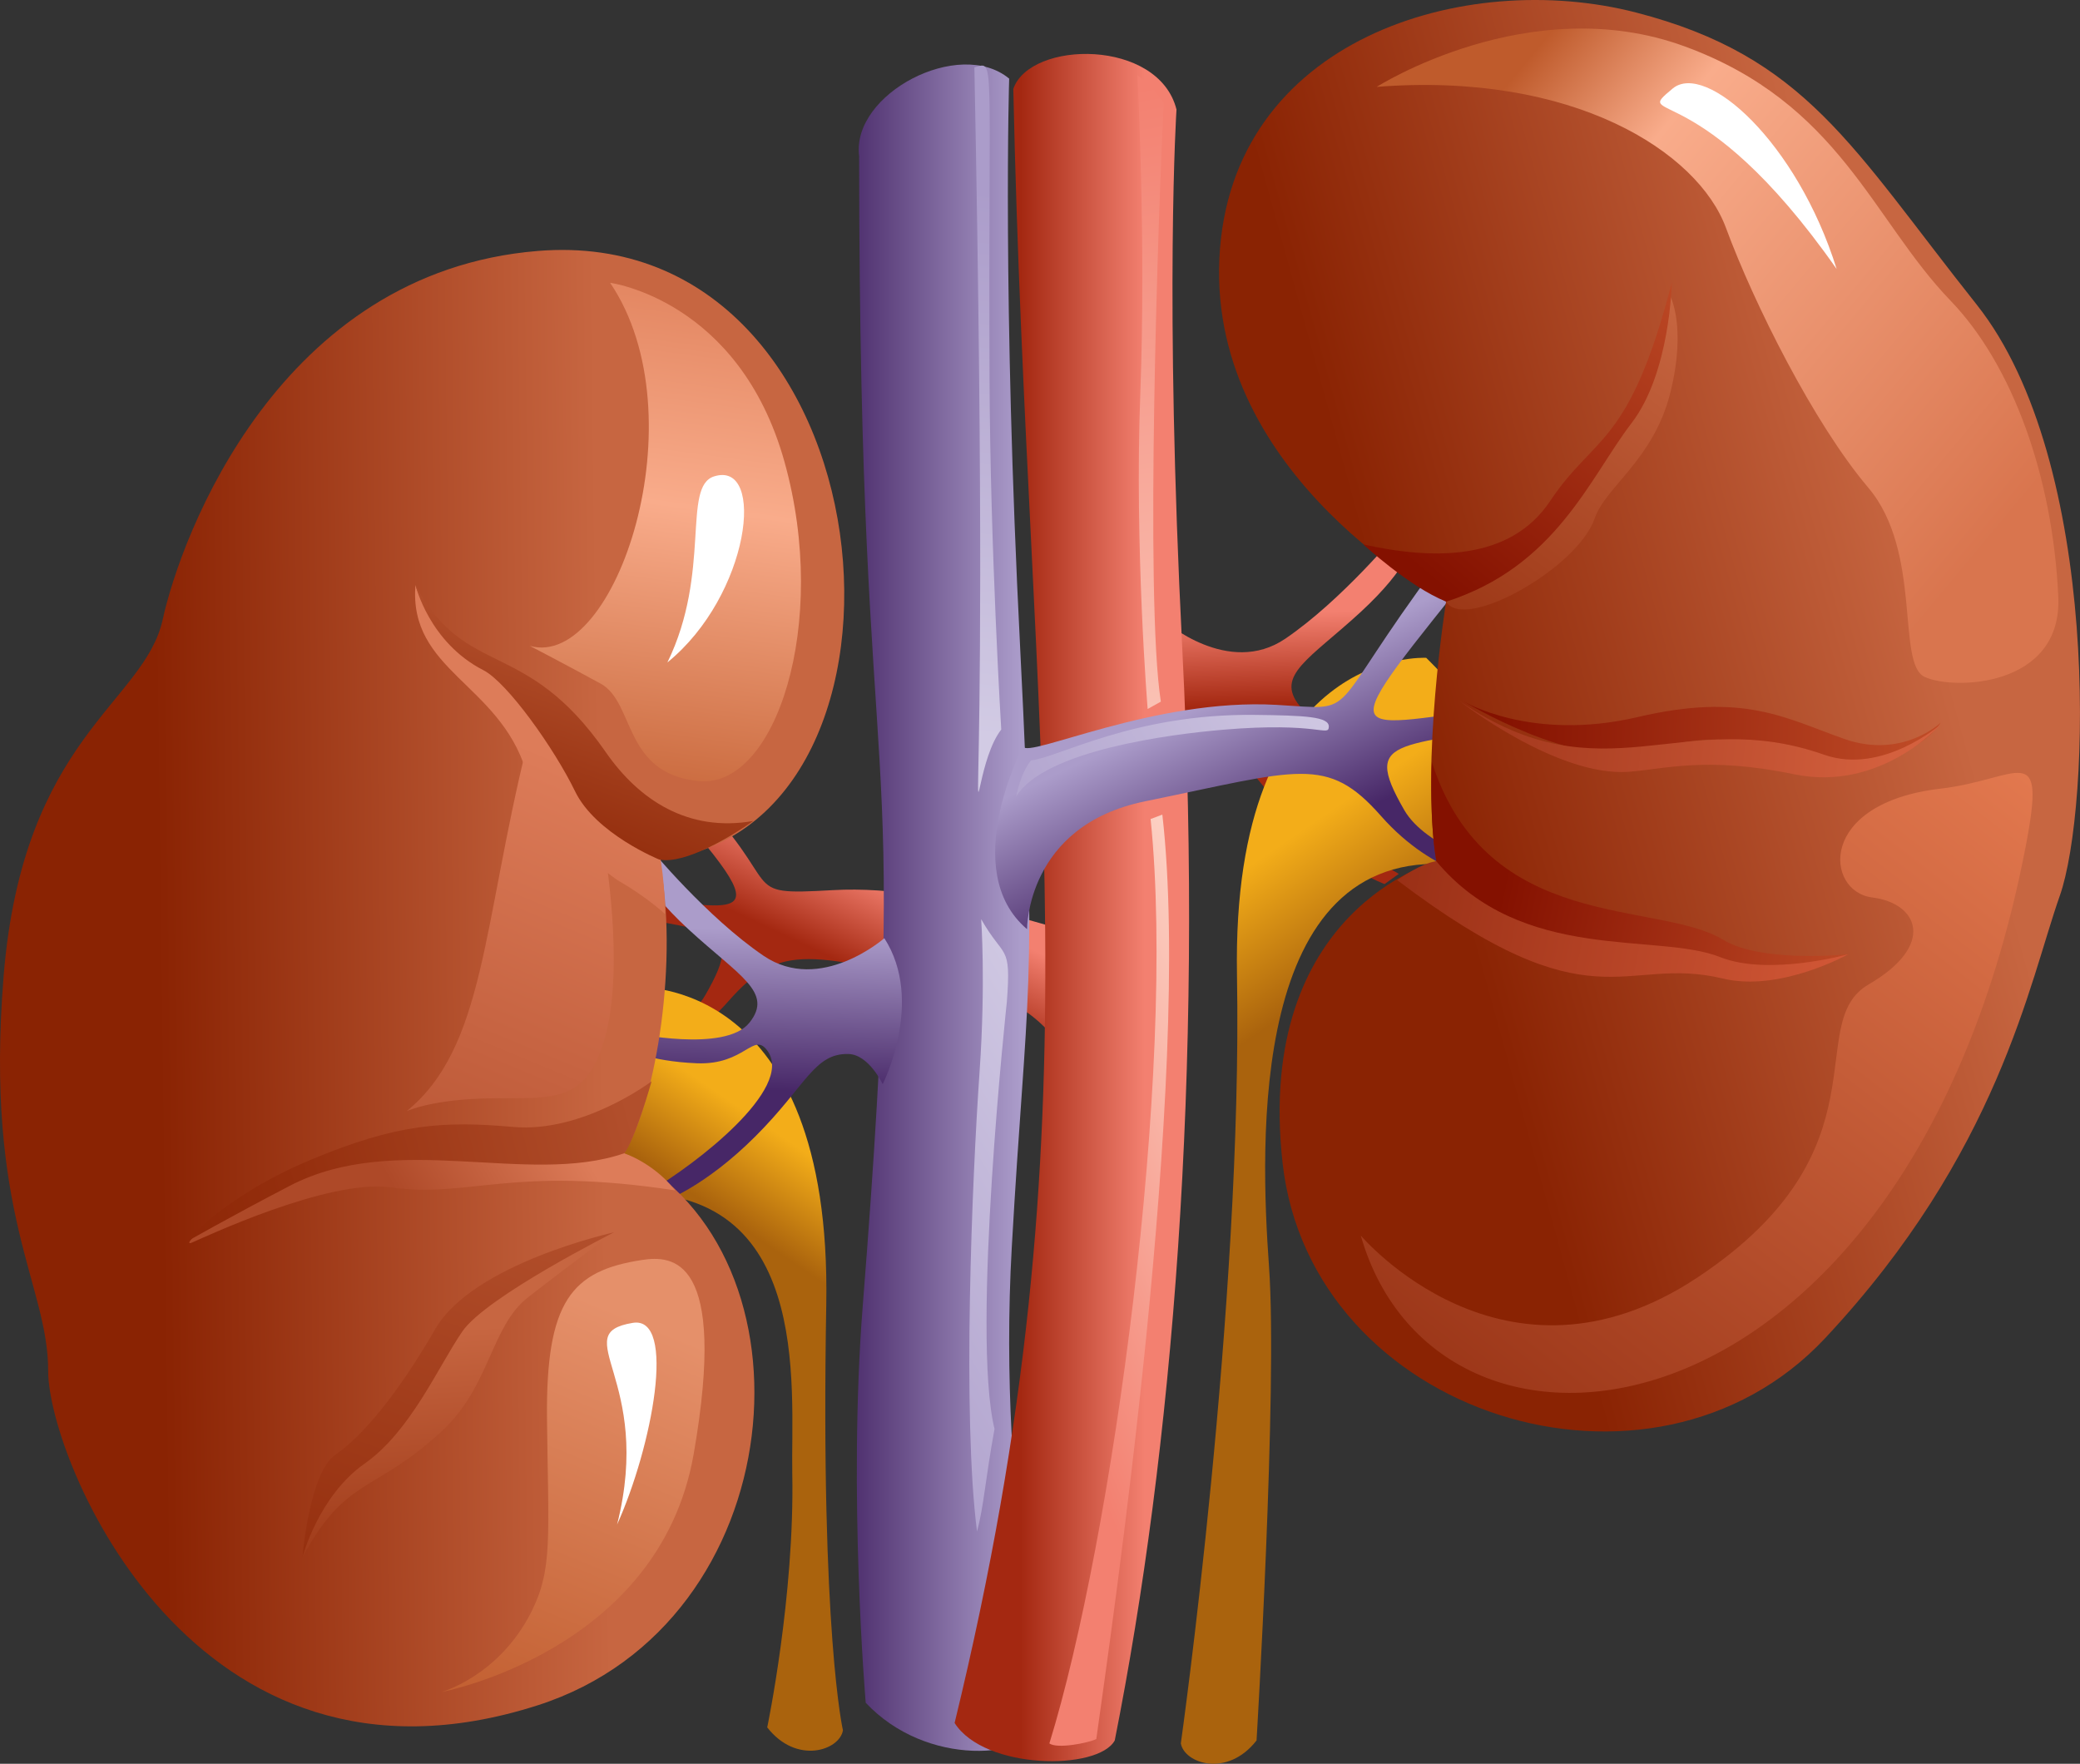
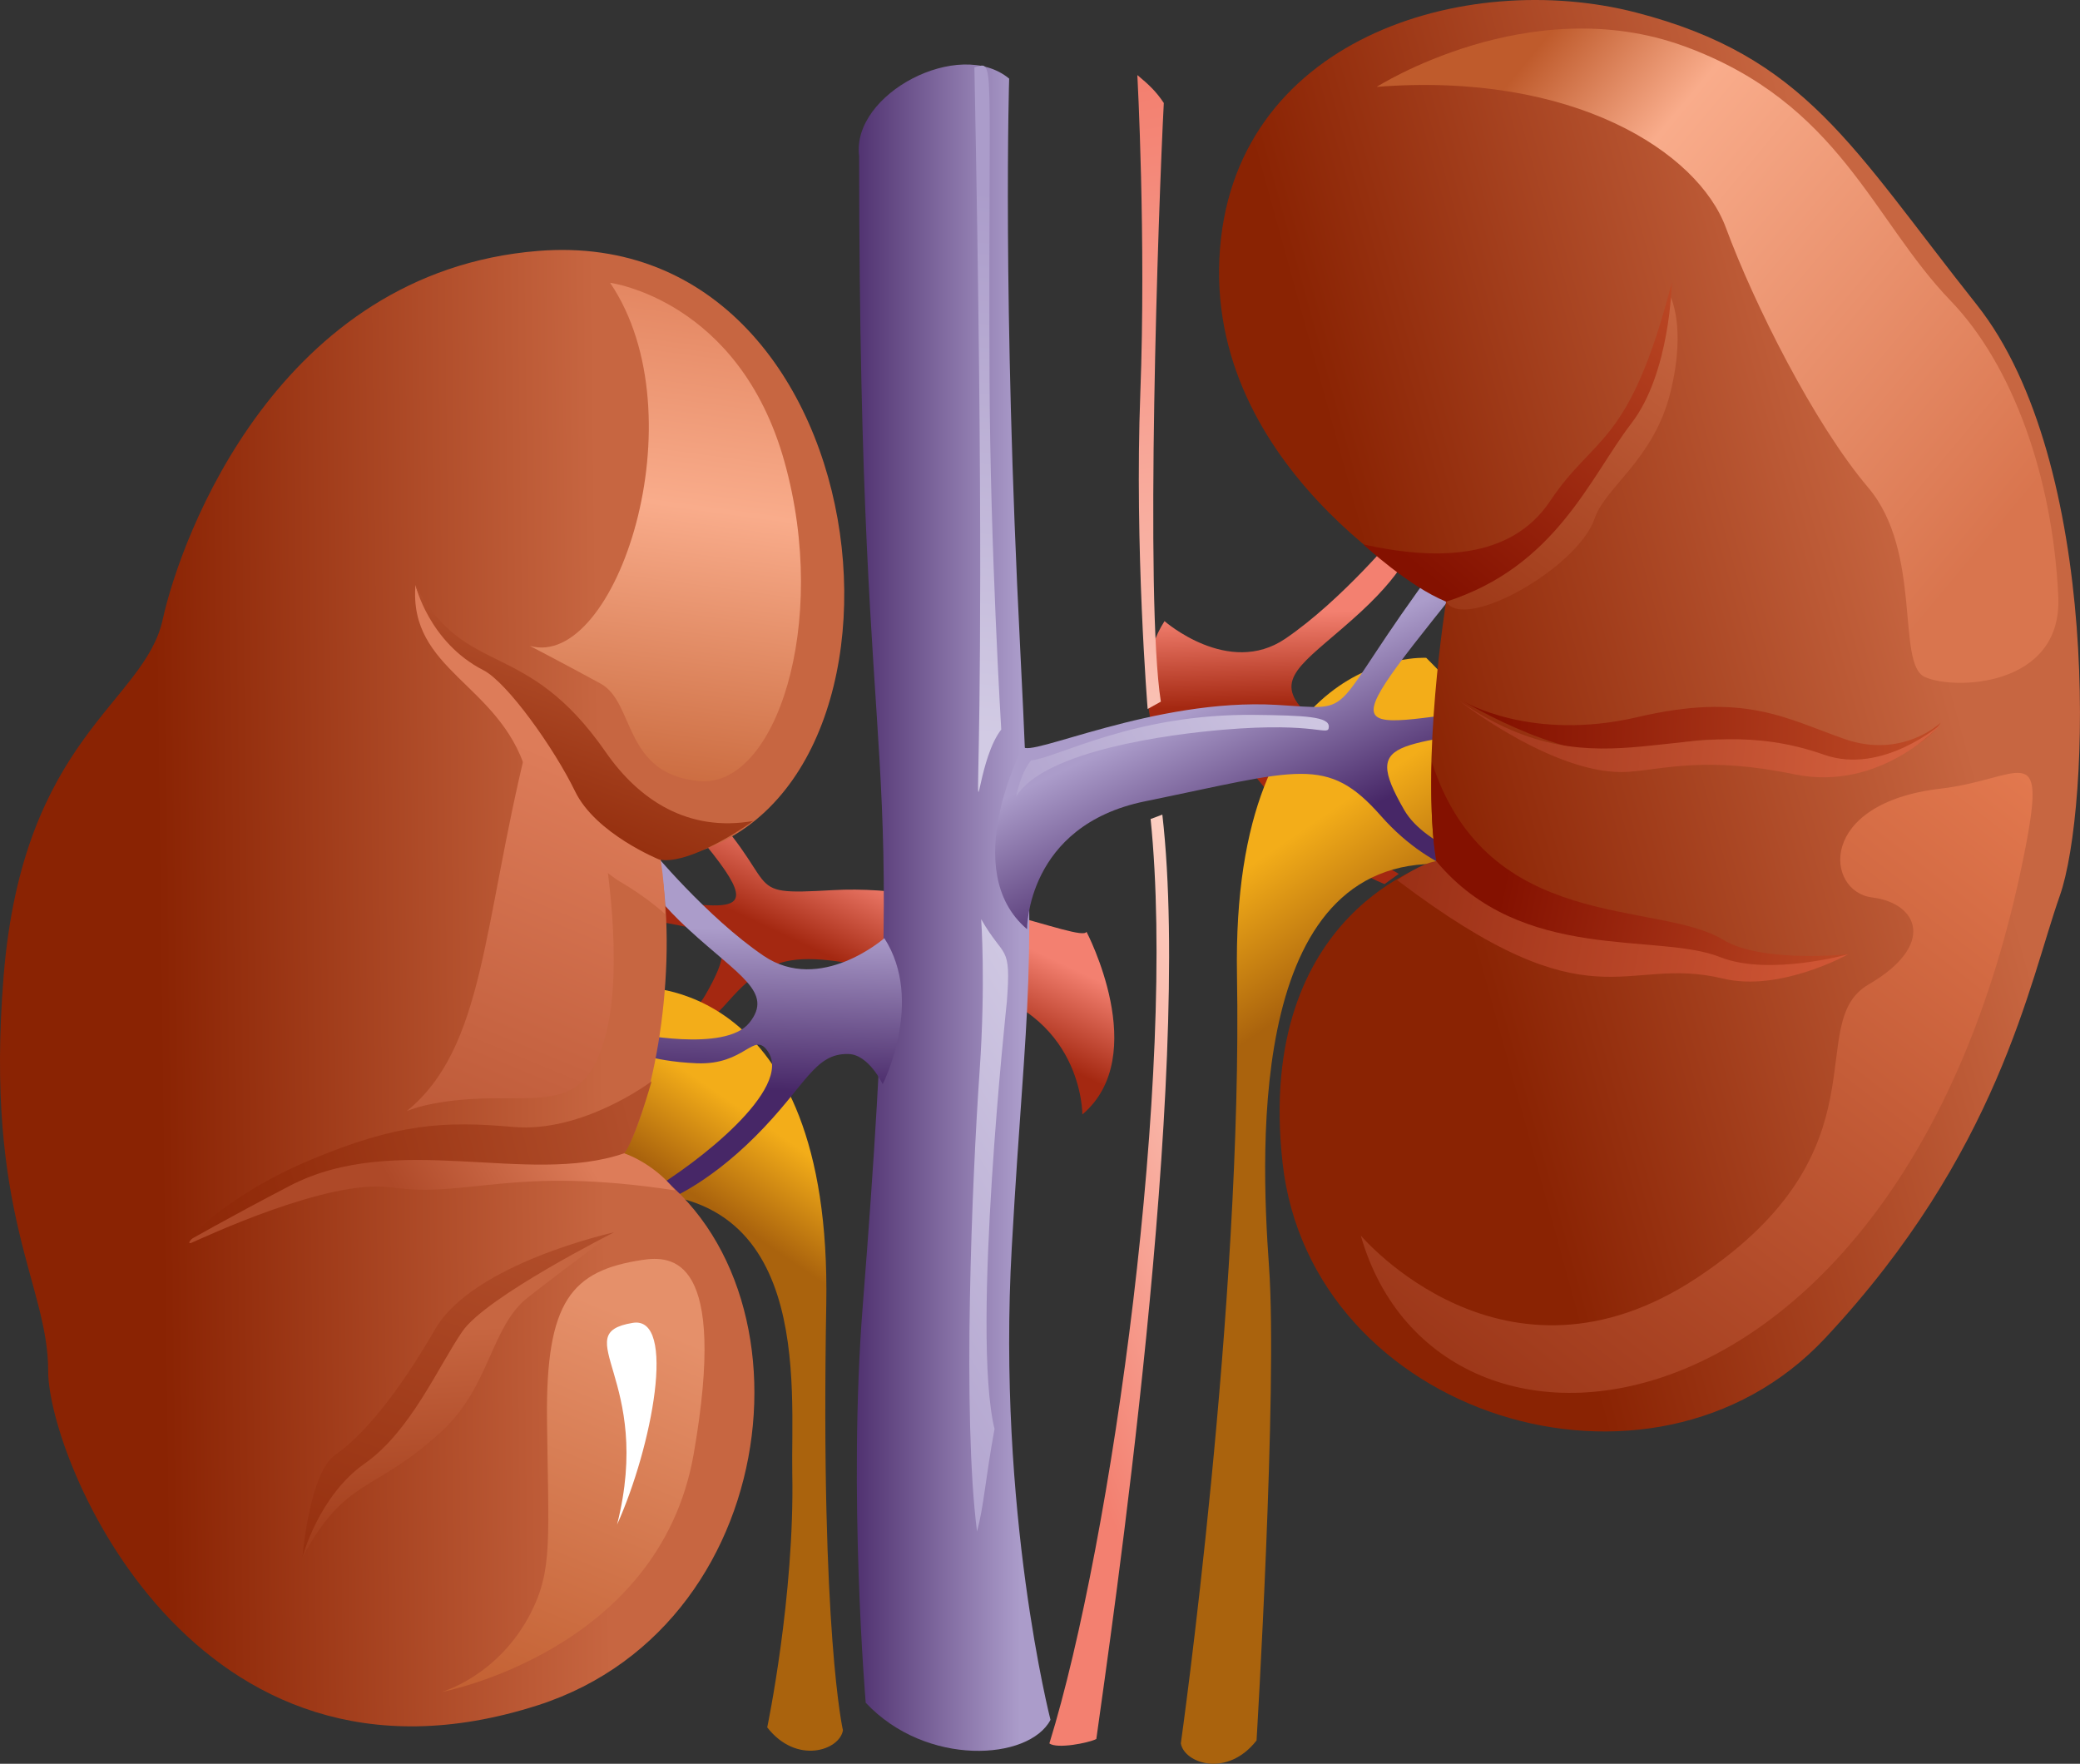
<svg xmlns="http://www.w3.org/2000/svg" xmlns:xlink="http://www.w3.org/1999/xlink" id="Layer_1" viewBox="0 0 804.72 682.31">
  <rect x="0" y="0" width="804.72" height="682.31" fill="#333333" stroke="none" />
  <defs>
    <style>.cls-1{fill:url(#linear-gradient-2);}.cls-2{fill:#fff;}.cls-3{fill:url(#linear-gradient-17);}.cls-4{fill:url(#linear-gradient-15);}.cls-5{fill:url(#linear-gradient-18);}.cls-6{fill:url(#linear-gradient-28);}.cls-7{fill:url(#linear-gradient-14);}.cls-8{fill:url(#linear-gradient-20);}.cls-9{fill:url(#linear-gradient-6);}.cls-10{fill:url(#linear-gradient-32);}.cls-11{fill:url(#linear-gradient-11);}.cls-12{fill:url(#linear-gradient-10);}.cls-13{fill:url(#linear-gradient-16);}.cls-14{fill:url(#linear-gradient-31);}.cls-15{fill:url(#linear-gradient-21);}.cls-16{fill:url(#linear-gradient-25);}.cls-17{fill:url(#linear-gradient-5);}.cls-18{fill:url(#linear-gradient-7);}.cls-19{fill:url(#linear-gradient-24);}.cls-20{fill:url(#linear-gradient-9);}.cls-21{fill:url(#linear-gradient-22);}.cls-22{fill:url(#linear-gradient-3);}.cls-23{fill:url(#linear-gradient);}.cls-24{fill:url(#linear-gradient-27);}.cls-25{fill:url(#linear-gradient-29);}.cls-26{fill:url(#linear-gradient-30);}.cls-27{fill:url(#linear-gradient-23);}.cls-28{fill:url(#linear-gradient-19);}.cls-29{fill:url(#linear-gradient-4);}.cls-30{fill:url(#linear-gradient-8);}.cls-31{fill:url(#linear-gradient-12);}.cls-32{fill:url(#linear-gradient-13);}.cls-33{fill:url(#linear-gradient-26);}</style>
    <linearGradient id="linear-gradient" x1="877.11" y1="234.02" x2="874.75" y2="299.12" gradientTransform="translate(1372.4) rotate(-180) scale(1 -1)" gradientUnits="userSpaceOnUse">
      <stop offset=".05" stop-color="#f38070" />
      <stop offset=".59" stop-color="#a42811" />
    </linearGradient>
    <linearGradient id="linear-gradient-2" x1="1029.45" y1="336.95" x2="1057.89" y2="397.29" xlink:href="#linear-gradient" />
    <linearGradient id="linear-gradient-3" x1="307.45" y1="490.86" x2="329.79" y2="458.15" gradientUnits="userSpaceOnUse">
      <stop offset=".04" stop-color="#aa630d" />
      <stop offset="1" stop-color="#f3ad19" />
    </linearGradient>
    <linearGradient id="linear-gradient-4" x1="966.03" y1="412.93" x2="998.64" y2="365.19" gradientTransform="translate(1437.75) rotate(-180) scale(1 -1)" xlink:href="#linear-gradient-3" />
    <linearGradient id="linear-gradient-5" x1="398.25" y1="351.14" x2="324.85" y2="351.14" gradientUnits="userSpaceOnUse">
      <stop offset=".05" stop-color="#ab9cca" />
      <stop offset="1" stop-color="#472767" />
    </linearGradient>
    <linearGradient id="linear-gradient-6" x1="447.35" y1="351.08" x2="358.46" y2="351.08" gradientTransform="matrix(1, 0, 0, 1, 0, 0)" xlink:href="#linear-gradient" />
    <linearGradient id="linear-gradient-7" x1="297.38" y1="356.66" x2="295.03" y2="421.76" xlink:href="#linear-gradient-5" />
    <linearGradient id="linear-gradient-8" x1="473.15" y1="265.29" x2="501.59" y2="325.64" xlink:href="#linear-gradient-5" />
    <linearGradient id="linear-gradient-9" x1="737.49" y1="236.9" x2="496.47" y2="336.84" gradientTransform="translate(58.02 -92.33) rotate(7.11)" gradientUnits="userSpaceOnUse">
      <stop offset=".05" stop-color="#c76641" />
      <stop offset=".84" stop-color="#8a2303" />
    </linearGradient>
    <linearGradient id="linear-gradient-10" x1="621.58" y1="139.67" x2="546.16" y2="272.85" gradientTransform="translate(58.02 -92.33) rotate(7.11)" gradientUnits="userSpaceOnUse">
      <stop offset="0" stop-color="#c76641" />
      <stop offset="1" stop-color="#9b3615" />
    </linearGradient>
    <linearGradient id="linear-gradient-11" x1="611.78" y1="123.88" x2="514.71" y2="274.17" gradientTransform="translate(58.02 -92.33) rotate(7.11)" gradientUnits="userSpaceOnUse">
      <stop offset="0" stop-color="#be4a26" />
      <stop offset=".85" stop-color="#841100" />
    </linearGradient>
    <linearGradient id="linear-gradient-12" x1="712.14" y1="367.65" x2="549.98" y2="352.95" xlink:href="#linear-gradient-11" />
    <linearGradient id="linear-gradient-13" x1="706.24" y1="388.71" x2="528.89" y2="375.48" gradientTransform="translate(58.02 -92.33) rotate(7.11)" gradientUnits="userSpaceOnUse">
      <stop offset="0" stop-color="#d15736" />
      <stop offset="1" stop-color="#992f15" />
    </linearGradient>
    <linearGradient id="linear-gradient-14" x1="725.42" y1="291" x2="533.74" y2="307.75" xlink:href="#linear-gradient-11" />
    <linearGradient id="linear-gradient-15" x1="717.44" y1="300.72" x2="521.83" y2="301.71" gradientTransform="translate(58.02 -92.33) rotate(7.11)" gradientUnits="userSpaceOnUse">
      <stop offset="0" stop-color="#d4603e" />
      <stop offset="1" stop-color="#992f15" />
    </linearGradient>
    <linearGradient id="linear-gradient-16" x1="520.16" y1="54.14" x2="750.01" y2="201.61" gradientTransform="translate(58.02 -92.33) rotate(7.11)" gradientUnits="userSpaceOnUse">
      <stop offset=".06" stop-color="#bf5b2c" />
      <stop offset=".27" stop-color="#f9ac8b" />
      <stop offset="1" stop-color="#d9754e" />
    </linearGradient>
    <linearGradient id="linear-gradient-17" x1="754.85" y1="286.04" x2="575.77" y2="589.3" gradientTransform="translate(58.02 -92.33) rotate(7.11)" gradientUnits="userSpaceOnUse">
      <stop offset="0" stop-color="#e3794f" />
      <stop offset="1" stop-color="#963114" />
    </linearGradient>
    <linearGradient id="linear-gradient-18" x1="248.69" y1="368.23" x2="31.03" y2="362.35" gradientTransform="translate(-18.89 23.47) rotate(-2.27)" xlink:href="#linear-gradient-9" />
    <linearGradient id="linear-gradient-19" x1="174.77" y1="489.62" x2="178.69" y2="655.54" gradientTransform="translate(-18.89 23.47) rotate(-2.27)" xlink:href="#linear-gradient-9" />
    <linearGradient id="linear-gradient-20" x1="252.41" y1="325.26" x2="96.26" y2="716.76" gradientTransform="translate(-18.89 23.47) rotate(-2.27)" xlink:href="#linear-gradient-9" />
    <linearGradient id="linear-gradient-21" x1="229.42" y1="420.44" x2="113.53" y2="481.14" gradientTransform="translate(-18.89 23.47) rotate(-2.27)" gradientUnits="userSpaceOnUse">
      <stop offset=".05" stop-color="#dd7c59" />
      <stop offset=".59" stop-color="#ae4928" />
    </linearGradient>
    <linearGradient id="linear-gradient-22" x1="246.59" y1="416.5" x2="45.49" y2="460.3" gradientTransform="translate(-18.89 23.47) rotate(-2.27)" gradientUnits="userSpaceOnUse">
      <stop offset="0" stop-color="#b24f2c" />
      <stop offset=".63" stop-color="#952f0e" />
      <stop offset="1" stop-color="#8a2303" />
    </linearGradient>
    <linearGradient id="linear-gradient-23" x1="252.13" y1="317.34" x2="296.55" y2="64.55" gradientTransform="translate(-18.89 23.47) rotate(-2.27)" gradientUnits="userSpaceOnUse">
      <stop offset="0" stop-color="#bf5b2c" />
      <stop offset=".53" stop-color="#f9ac8b" />
      <stop offset="1" stop-color="#d9754e" />
    </linearGradient>
    <linearGradient id="linear-gradient-24" x1="179.16" y1="660.06" x2="283.68" y2="431.43" gradientTransform="translate(-18.89 23.47) rotate(-2.27)" gradientUnits="userSpaceOnUse">
      <stop offset="0" stop-color="#bf5b2c" />
      <stop offset=".7" stop-color="#e5906a" />
    </linearGradient>
    <linearGradient id="linear-gradient-25" x1="253.52" y1="268.92" x2="79.11" y2="649.1" xlink:href="#linear-gradient-21" />
    <linearGradient id="linear-gradient-26" x1="225.91" y1="256.26" x2="51.51" y2="636.41" xlink:href="#linear-gradient-21" />
    <linearGradient id="linear-gradient-27" x1="264.18" y1="184.65" x2="196.58" y2="354.15" gradientTransform="translate(-18.89 23.47) rotate(-2.27)" xlink:href="#linear-gradient-9" />
    <linearGradient id="linear-gradient-28" x1="391.71" y1="63.87" x2="368.49" y2="283.78" gradientUnits="userSpaceOnUse">
      <stop offset=".05" stop-color="#ab9cca" />
      <stop offset="1" stop-color="#d2cbe4" />
    </linearGradient>
    <linearGradient id="linear-gradient-29" x1="370.13" y1="340.77" x2="512.88" y2="253.76" xlink:href="#linear-gradient-28" />
    <linearGradient id="linear-gradient-30" x1="292.19" y1="526.82" x2="444.39" y2="434.04" xlink:href="#linear-gradient-28" />
    <linearGradient id="linear-gradient-31" x1="425.59" y1="20.71" x2="473.6" y2="324.45" gradientUnits="userSpaceOnUse">
      <stop offset=".05" stop-color="#f38070" />
      <stop offset="1" stop-color="#fcd0c3" />
    </linearGradient>
    <linearGradient id="linear-gradient-32" x1="392.63" y1="511.73" x2="509.56" y2="464.62" xlink:href="#linear-gradient-31" />
  </defs>
  <path class="cls-23" d="m450.54,240.29s24.74,21.71,46.7,6.81c21.96-14.9,43.92-41.57,43.92-41.57l5.49,3.92s-.79,9.41-20.39,27.45c-19.61,18.04-32.94,24.32-23.53,36.08,9.41,11.77,45.49,3.92,45.49,3.92l1.57,6.27s-7.84,4.71-26.67,5.49c-18.82.78-21.96-12.55-27.45-4.71-10.19,14.55,27.84,43.82,45.49,54.12l-5.49,3.92s-15.69-5.49-35.3-25.1c-19.61-19.61-22.69-32.13-35.95-31.81-7.88.19-13.25,11.67-13.25,11.67,0,0-16.32-32.16-.63-56.48Z" />
  <path class="cls-1" d="m418.75,431.12s.32-40.07-45.61-49.46c-59.67-12.19-70.45-18.03-91.31,5.64-20.85,23.67-43.96,25.36-43.96,25.36l-.56-5.63s27.05-7.33,35.51-21.98c17.59-30.49.59-22.83-57.49-36.07l1.13-5.63c69.22,6.53,90.75,21.67,41.71-33.82l9.02-3.95c38.25,37.91,16.81,40.96,55.02,38.77,45.83-2.62,96.46,20.59,98.13,16.09,0,0,25.24,47.96-1.58,70.68Z" />
  <path class="cls-22" d="m246.44,381.92s75.48-4.51,73.23,122.79c-2.25,127.3,6.45,164.66,6.45,164.66-1.29,7.75-17.96,13.44-29.29-1.13,0,0,10.62-50.74,9.69-98.16-.65-33.31,8.64-114.94-70.22-108.18-78.86,6.76,10.14-79.98,10.14-79.98Z" />
  <path class="cls-29" d="m551.8,254.48s-75.48-4.51-73.23,122.79c2.25,127.3-21.72,297.14-21.72,297.14,1.29,7.75,17.96,13.44,29.29-1.12,0,0,8.2-136.05,4.82-183.36-3.38-47.32-7.89-162.22,70.97-155.46,78.86,6.76-10.14-79.98-10.14-79.98Z" />
  <path class="cls-17" d="m332.38,60.39c.12,271.4,20.48,203.69,1.41,444.68-5.77,72.86,1.14,153.63,1.14,153.63,23.4,24.96,63.26,22.38,71.49,6.62,0,0-20.74-80.76-14.98-182.77,5.76-102.01,10.17-95.32,3.25-231.77-6.92-136.45-4.26-220.37-4.26-220.37-19.26-15.97-61.1,5.82-58.05,29.98Z" />
-   <path class="cls-9" d="m392.03,34.39c5.67,261.48,34.8,395.73-22.71,632.14,11.57,18.22,55.49,18.51,61.96,6.76,22.17-111.72,34.51-257.02,26.12-422.51-6.92-136.45-2.23-208.41-2.23-208.41-6.89-27.53-56.64-26.87-63.14-7.98Z" />
  <path class="cls-18" d="m342.13,362.94s-24.73,21.71-46.7,6.81c-21.96-14.9-43.92-41.57-43.92-41.57l-5.49,3.92s.79,9.41,20.39,27.45c19.61,18.04,32.94,24.32,23.53,36.08-9.41,11.76-45.49,3.92-45.49,3.92l-1.57,6.28s7.84,4.71,26.67,5.49c18.82.78,21.96-12.55,27.45-4.71,10.19,14.55-27.84,43.82-45.49,54.12l5.49,3.92s15.69-5.49,35.3-25.1c19.61-19.61,22.69-32.13,35.95-31.81,7.88.19,13.25,11.67,13.25,11.67,0,0,16.32-32.16.63-56.48Z" />
  <path class="cls-30" d="m397.35,359.46s-.32-40.07,45.61-49.46c59.67-12.2,70.45-18.03,91.31,5.64,20.85,23.67,43.96,25.36,43.96,25.36l.57-5.64s-27.05-7.33-35.51-21.98c-17.6-30.5-.56-22.83,57.49-36.07l-1.13-5.64c-75.98,7.17-89.38,23.16-35.7-43.79l-7.58-9.94c-44.87,60.32-29.35,56.63-62.47,54.74-47.3-2.7-96.34,20.89-98.13,16.09,0,0-25.24,47.96,1.58,70.68Z" />
  <g>
    <path class="cls-20" d="m555.73,333.21s-70.36,18.66-59.53,116.59c10.84,97.92,142.82,139.61,209.93,67.86,67.11-71.75,78.91-137.51,90.78-171.14,11.88-33.63,16.21-167.79-32.17-228.69-48.37-60.9-65.95-96.01-131.87-113.01-65.92-16.99-157.09,10.05-161.11,95.15-4.02,85.1,87.71,132.75,87.71,132.75,0,0-9.97,62.41-3.75,100.5Z" />
    <path class="cls-12" d="m645.96,114.04s6.75,11.75.29,37.79c-6.47,26.04-25.11,36.42-29.33,48.78-6.53,19.12-50.52,43.92-57.44,32.11,26.71-6.96,65.05-55.52,75.06-78.77,6.8-15.79,11.42-39.91,11.42-39.91Z" />
    <path class="cls-11" d="m559.48,232.72c42.49-13.43,55.74-48.24,71.71-69,15.03-19.54,15.59-54.32,15.59-54.32-16.53,63.58-29.79,58.5-47.05,84.41-15.44,23.18-45.08,22.83-72.28,16.8,0,0,17.75,16.41,32.02,22.11Z" />
    <path class="cls-31" d="m555.73,333.21s12.77,24.53,51.76,32.83c76.12,16.21,73.76,13.42,107.63,3.09,0,0-33.41,3.58-48.46-5.58-25.39-15.46-91.32-2.28-112.7-68.73,0,0-1,23.29,1.76,38.39Z" />
    <path class="cls-32" d="m555.73,333.21c33.06,39.6,85.48,27.37,109.76,37.04,18.86,7.51,49.63-1.13,49.63-1.13,0,0-26.37,14.78-48.51,9.44-38.93-9.38-49.64,19.82-126.07-38.09,0,0,9.64-6.8,15.2-7.27Z" />
    <path class="cls-7" d="m566.19,271.29s26.11,15.77,67.34,6.12c41.23-9.66,57.31.46,79.91,8.42,22.61,7.96,37.38-6.26,37.38-6.26,0,0-11.98,20.08-45.76,13.07-33.78-7.01-41.74-9.43-68.55-2.13-26.81,7.3-70.32-19.21-70.32-19.21Z" />
    <path class="cls-4" d="m564.87,271.32c55.42,38.21,86.17,1.38,140.83,20.64,22.6,7.96,45.13-11.74,45.13-11.74,0,0-23.01,26.3-56.79,19.29-33.77-7.01-50.11-1.96-63.91-.94-27.71,2.06-65.27-27.25-65.27-27.25Z" />
    <path class="cls-13" d="m532.6,33.62s59.09-37.66,119.11-15.7c60.02,21.96,72.62,66.98,102.93,98.4,23.98,24.87,39.56,68.12,41.68,114.47,1.62,35.29-40.82,36.27-51.76,31.04-10.94-5.22-.73-48.37-21.77-73.2-21.04-24.83-44.23-71.17-55.06-100.52-10.83-29.35-59.09-60.47-135.14-54.5Z" />
    <path class="cls-3" d="m750.77,305.09c30.64-3.58,41.11-19.98,32.92,22.45-45.23,234.4-226.9,256.58-257.23,150.42,0,0,55.52,65.82,130.25,16.24,74.73-49.58,40.25-98.3,66.27-113.4,26.02-15.1,19.36-31.38,1.29-33.63-18.07-2.25-21.52-36.48,26.49-42.08Z" />
-     <path class="cls-2" d="m647.15,34.24c-16.53,13.74,9.99-6.38,63.42,69.82-15.42-49.36-50.77-80.33-63.42-69.82Z" />
  </g>
  <g>
    <path class="cls-5" d="m241.46,446.16c12.53-20.51,21.23-75.46,13.64-113.62,111-11.67,90.91-246.69-47.03-235.46-100.19,8.16-138.03,110.18-145.12,142.57-7.09,32.39-54.04,45.42-61.54,137.86-7.5,92.43,17.3,119.37,17.23,152.88-.07,33.51,55.76,172.19,189.4,129.3,99.25-31.86,110.34-174.69,33.41-213.52Z" />
    <path class="cls-28" d="m237.53,476.73s-19,14.01-33.33,25.21c-14.33,11.2-14.58,34.55-33.39,51.84-26.38,24.24-36.73,17.17-53.81,48.67,1.82-25.79,27.9-41.12,44.19-67.78,17.57-28.77,29.98-41.65,76.34-57.94Z" />
    <path class="cls-8" d="m237.53,476.73s-54.44,11.97-69.12,37.39c-14.68,25.43-28.42,41.66-38.6,48.6-10.18,6.94-12.81,39.73-12.81,39.73,0,0,6.25-23.78,24.06-36.25,17.81-12.47,28.58-37.74,37.85-51.18,9.27-13.45,58.62-38.28,58.62-38.28Z" />
    <path class="cls-15" d="m241.46,446.16c6.72,2.33,14.7,7.77,19.73,14.34-63.3-9.67-79.57,3.09-109.92-1.16-24.26-3.4-72.47,19.44-77.05,21.37-4.58,1.92,6.56-10.43,37.98-24.47,32.46-14.5,95.65-13.77,129.26-10.07Z" />
    <path class="cls-21" d="m241.46,446.16c-37.27,12.81-88.22-8.81-129.31,12.55-23,11.96-40.55,21.98-40.55,21.98,0,0,14.83-17.85,48.44-31.95,33.62-14.11,51.53-15.16,78.55-12.78,27.02,2.38,53.5-17.65,53.5-17.65,0,0-6.66,23.38-10.63,27.86Z" />
    <path class="cls-27" d="m236.04,109.4s49.94,6.52,67.46,69.23c17.52,62.72-3.49,126.3-33.01,123.55-29.53-2.75-24.74-30.4-38.1-37.71-13.37-7.31-27.38-14.6-27.38-14.6,33.33,9.39,65.9-88.98,31.04-140.47Z" />
-     <path class="cls-2" d="m276.27,184.29c20.15-6.36,14.01,45.87-18.06,71.97,17.06-34.93,5.59-68.03,18.06-71.97Z" />
    <path class="cls-19" d="m248.41,487.42c-27.25,4.13-37.29,15.86-36.78,61.6.51,45.74,2.3,58.09-6.18,74.77-12.61,24.76-34.74,30.8-34.74,30.8,0,0,84.36-15.76,97.67-92.13,13.31-76.36-8.28-76.81-19.97-75.04Z" />
    <path class="cls-2" d="m244.8,511.75c-25.76,4.26,8.19,21.71-6.06,78.03,13.55-30.01,23.24-80.88,6.06-78.03Z" />
    <path class="cls-16" d="m233.88,328.69s7.59,43.64.62,71.01c-6.97,27.38-20.25,24.97-43.68,25.17-23.43.2-33.49,4.99-33.49,4.99,30.24-24.61,29.35-71.69,46.41-141l30.14,39.82Z" />
    <path class="cls-33" d="m160.73,226.29c-2.66,33.11,32.2,38.05,42.72,71.75,4.21,13.47,26.38,37.23,36.58,43.12,10.2,5.89,17.28,12.43,17.28,12.43,0,0,.02-12.58-2.27-24.03-2.29-11.45-42.96-58.6-55.77-64.38-21.96-9.91-36.32-30.12-38.53-38.88Z" />
    <path class="cls-24" d="m291.42,317.59c-8.28,5.86-26.34,16.85-36.31,14.95,0,0-24.65-9.95-32.63-26.43-7.98-16.48-26.19-42.1-35.45-46.84-21.1-10.79-26.29-32.98-26.29-32.98,19.45,36.68,42.54,19.88,73.64,64.7,12.79,18.45,31.81,31.04,57.05,26.6Z" />
  </g>
  <path class="cls-6" d="m387.37,282.22c-16.98,21.8-3.24,106.35-10.39-256.16,8.19-2.08,5.35-7.3,5.86,120.27.27,66.29,4.53,135.89,4.53,135.89Z" />
  <path class="cls-25" d="m398.88,294.17c10.46-1.09,39.94-18.15,86.36-17.62,19.61.22,29.08.66,28.86,4.63-.22,3.97-3.97-1.99-40.75,1.1-20.59,1.73-69.17,7.98-80.19,25.78,0,0,1.54-8.81,5.73-13.88Z" />
  <path class="cls-26" d="m379.6,355.58c8.94,15.72,11.65,9.18,9.95,31.85,0,.1-13.88,128.17-4.78,165.34-3.64,19.94-4.11,29.87-6.77,39.68-5.73-44.49-1.96-135.58,1-178.08,2.39-34.29.6-58.79.6-58.79Z" />
  <path class="cls-14" d="m440.04,29.05c4.5,3.74,7.27,6.36,10.22,10.79-2.12,40.31-7.36,192.19-1.14,231.59l-5.11,2.84s-5.11-62.44-2.84-122.04c2.27-59.6-1.14-123.18-1.14-123.18Z" />
  <path class="cls-10" d="m445.15,316.84c10.1,98.31-14.94,279.35-39.16,357.6,2.97,2.22,15.09-.16,18.16-1.7,5.68-41.22,37.36-255.15,25.54-357.61l-4.54,1.71Z" />
</svg>